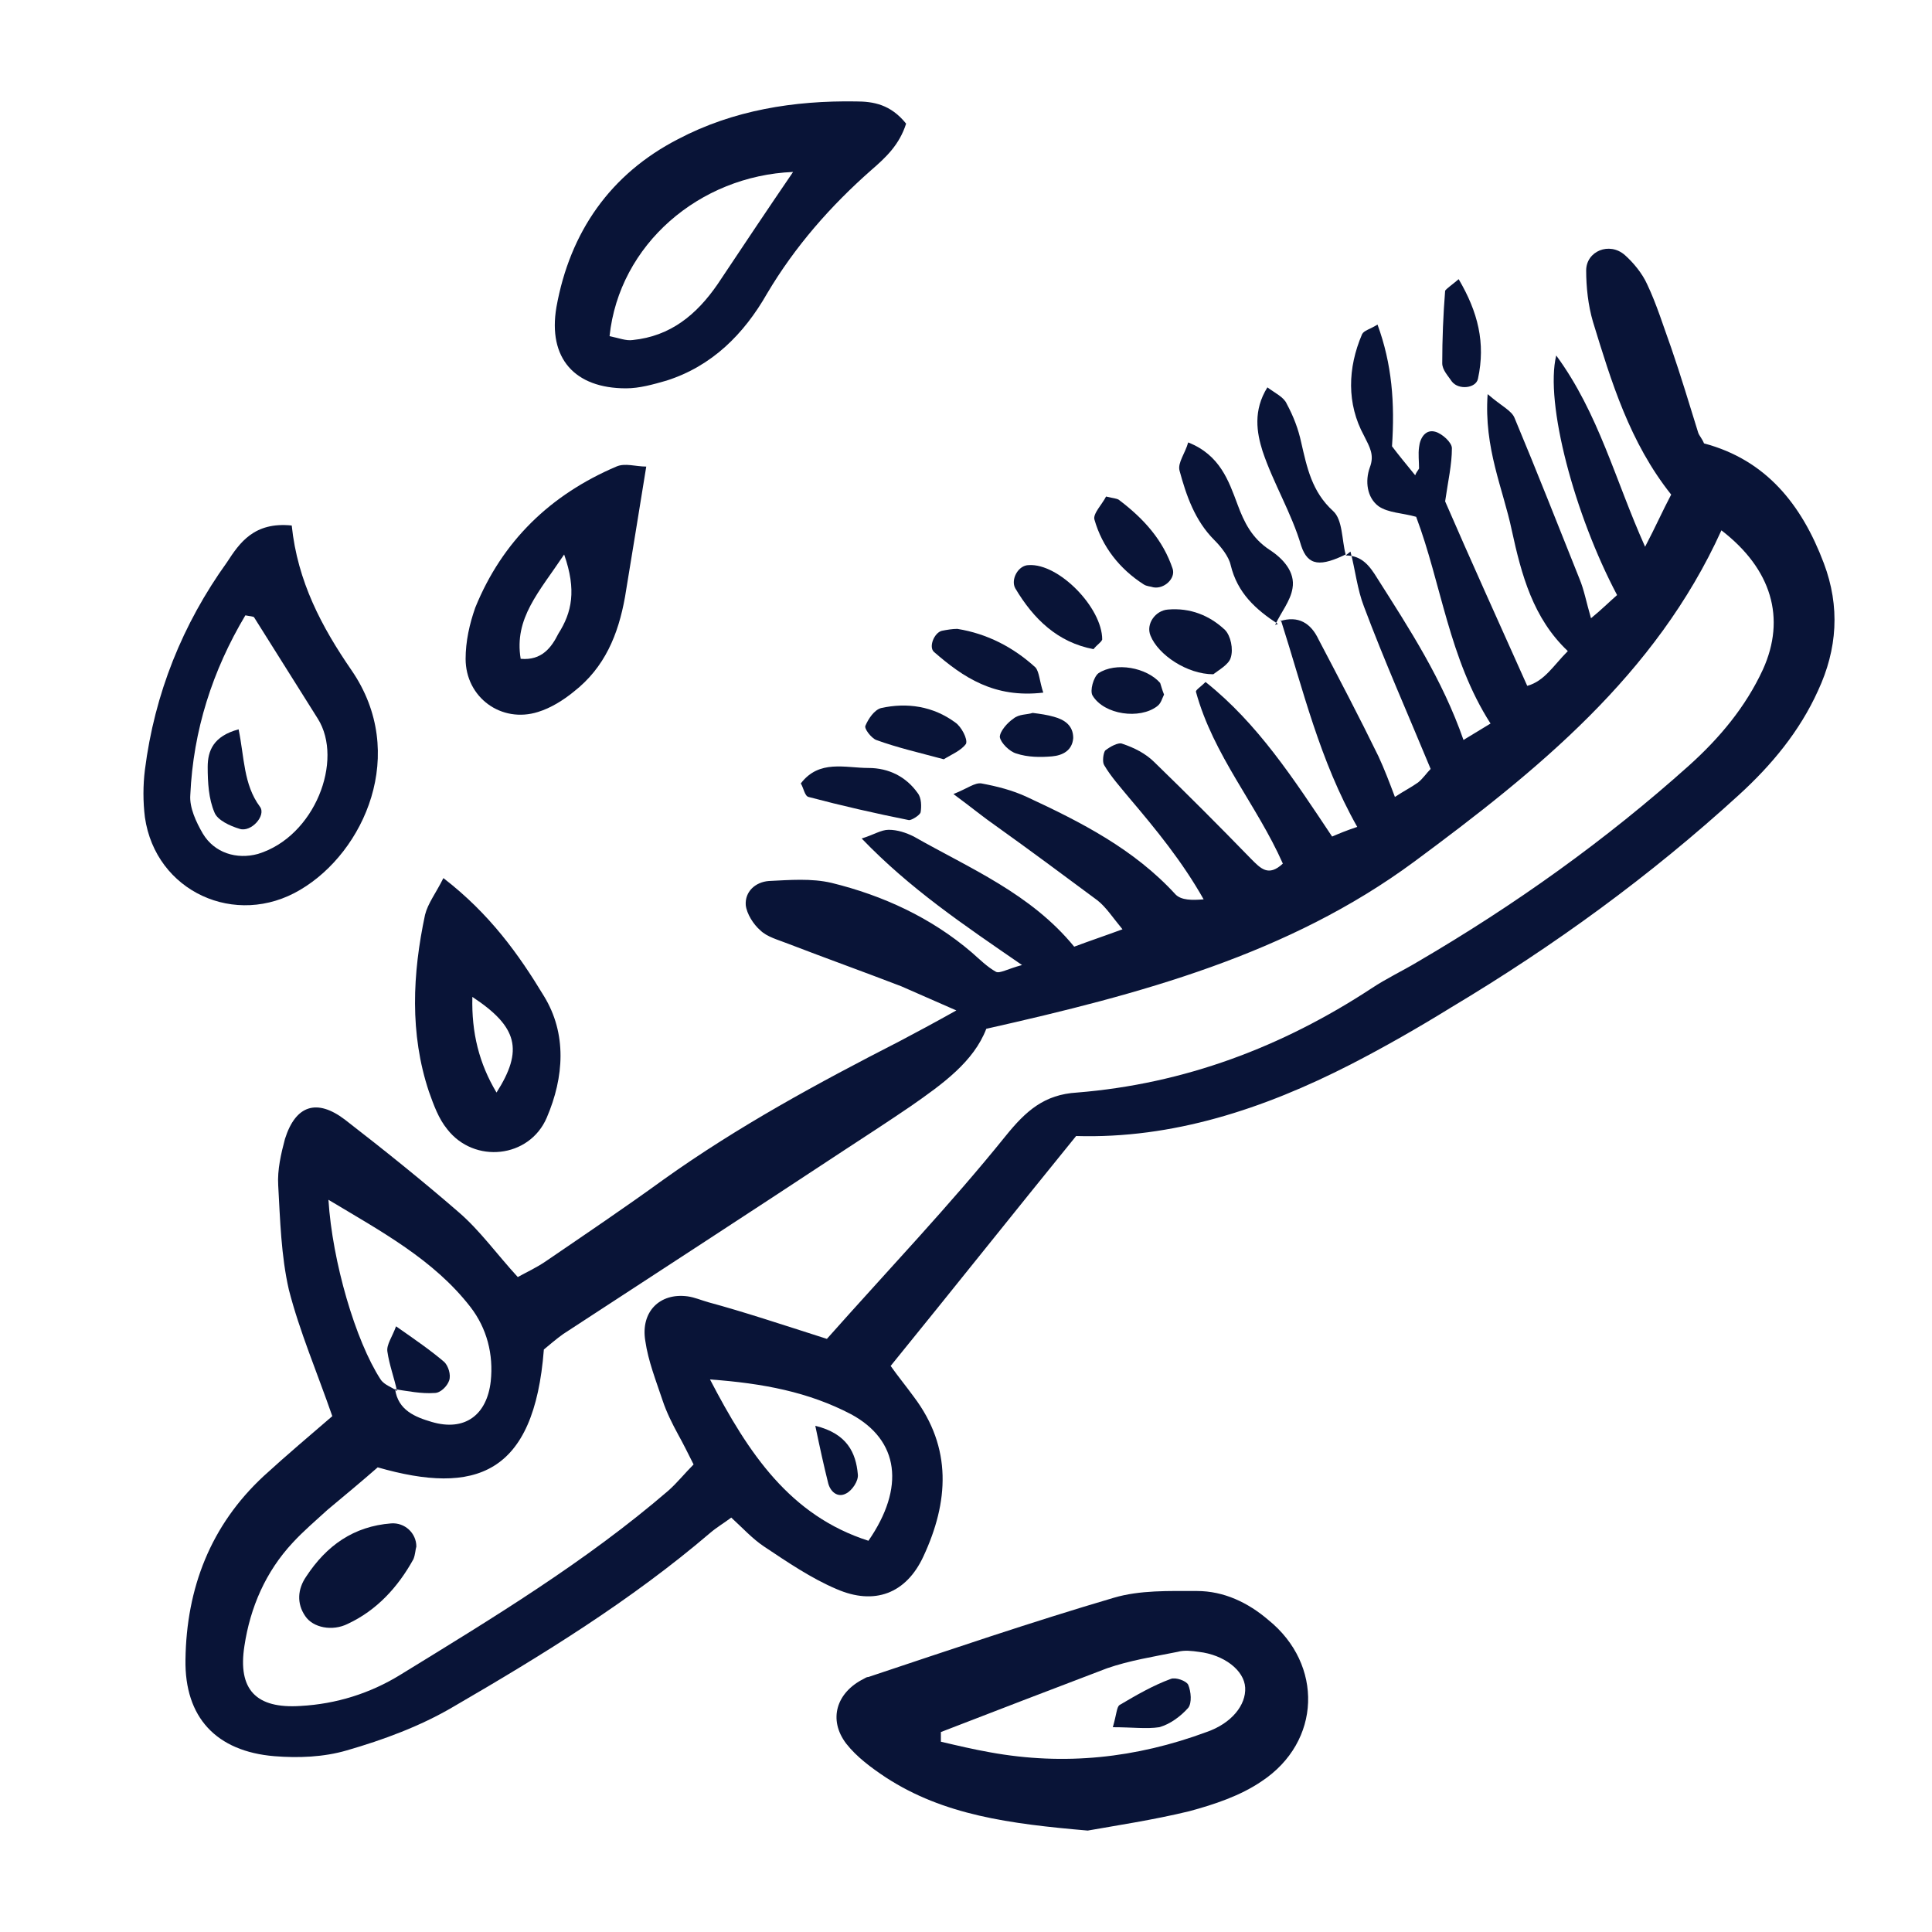
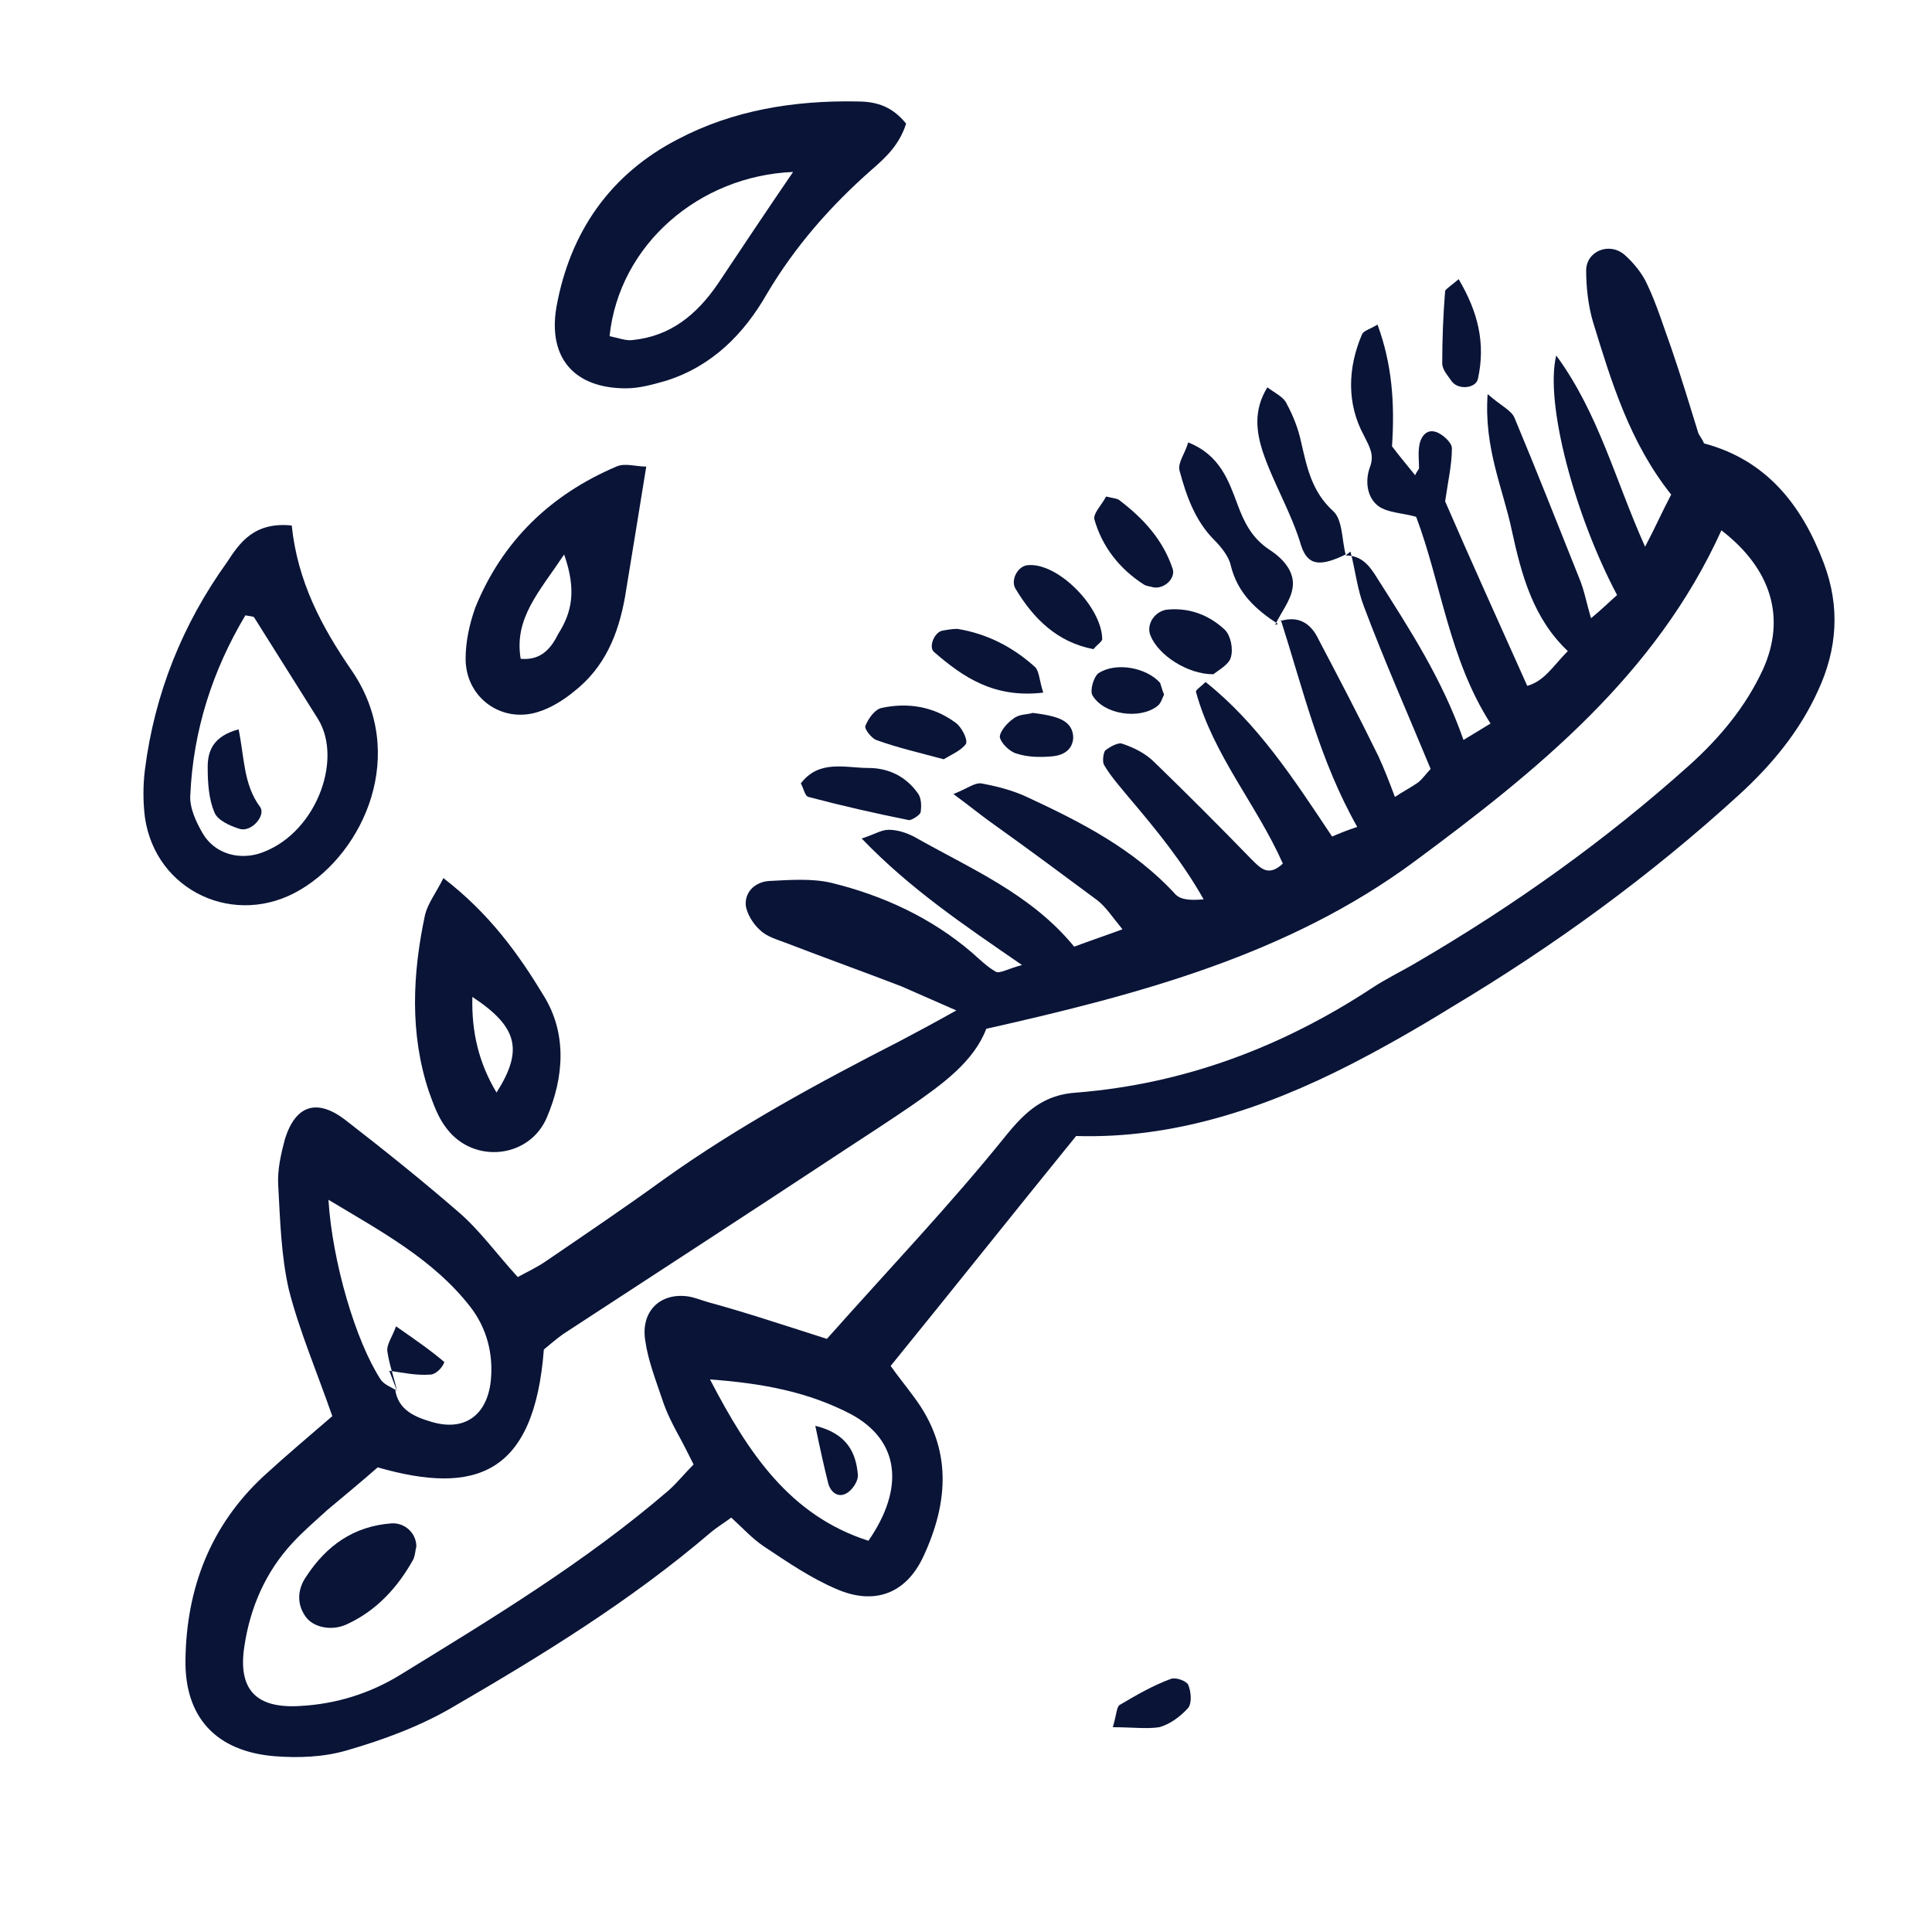
<svg xmlns="http://www.w3.org/2000/svg" version="1.1" id="Layer_1" x="0px" y="0px" viewBox="0 0 200 200" style="enable-background:new 0 0 200 200;" xml:space="preserve">
  <style type="text/css">
	.st0{fill:#091437;}
</style>
  <g>
    <path class="st0" d="M139.3,57.5c1.7,0,2.5,1.1,3.3,2.4c3.3,5.2,6.7,10.4,8.9,16.7c1-0.6,1.8-1.1,2.8-1.7   c-4.3-6.7-5.1-14.5-7.7-21.4c-1.4-0.4-2.9-0.4-3.9-1.1c-1.2-0.9-1.4-2.6-0.9-4c0.5-1.3,0-2.1-0.6-3.3c-1.8-3.3-1.7-7-0.2-10.5   c0.2-0.4,0.8-0.5,1.6-1c1.5,4.1,1.8,8.1,1.5,12.6c0.6,0.8,1.5,1.9,2.4,3c0.1-0.3,0.3-0.5,0.4-0.7c0-0.7-0.1-1.5,0-2.2   c0.1-1,0.7-1.9,1.7-1.6c0.7,0.2,1.7,1.1,1.7,1.7c0,1.7-0.4,3.4-0.7,5.5c2.6,6,5.5,12.4,8.5,19.1c1.8-0.5,2.7-2.1,4.2-3.6   c-3.6-3.4-4.8-7.9-5.8-12.5c-0.9-4.3-2.9-8.5-2.5-14.1c1.5,1.3,2.5,1.7,2.8,2.5c2.3,5.5,4.5,11.1,6.7,16.6c0.5,1.2,0.7,2.4,1.2,4.1   c1.1-0.9,1.9-1.7,2.7-2.4c-4.4-8.3-7.5-19.9-6.3-24.8c4.4,6,6.1,12.9,9.2,19.8c1.1-2.1,1.8-3.7,2.7-5.4c-4.3-5.4-6.2-11.7-8.1-17.9   c-0.5-1.7-0.7-3.6-0.7-5.3c0-2,2.4-3,4-1.6c0.9,0.8,1.8,1.9,2.3,3c1,2.1,1.7,4.4,2.5,6.6c1,2.9,1.9,5.9,2.8,8.8   c0.1,0.3,0.4,0.6,0.6,1.1c6.4,1.7,10.1,6.3,12.4,12.4c1.7,4.5,1.4,8.9-0.6,13.2c-1.9,4.2-4.8,7.7-8.2,10.8   c-9.2,8.4-19.1,15.6-29.8,22c-3.4,2.1-6.9,4.1-10.4,5.9c-9,4.6-18.4,7.7-28.4,7.4c-6.5,8-12.7,15.8-19.2,23.8   c0.7,1,1.6,2.1,2.4,3.2c4,5.3,3.6,10.9,1,16.5c-1.8,3.9-5.1,5.1-9,3.4c-2.6-1.1-5.1-2.8-7.5-4.4c-1.2-0.8-2.2-1.9-3.4-3   c-0.8,0.6-1.5,1-2.2,1.6c-8.2,7-17.3,12.6-26.6,18c-3.4,2-7.2,3.4-11,4.5c-2.4,0.7-5,0.8-7.5,0.6c-6-0.5-9.3-4-9.2-10   c0.1-7.4,2.6-13.9,8.1-19c2.4-2.2,4.9-4.3,7.1-6.2c-1.6-4.6-3.4-8.8-4.5-13.1c-0.8-3.5-0.9-7.2-1.1-10.8c-0.1-1.6,0.3-3.3,0.7-4.8   c1.1-3.5,3.3-4.2,6.2-2c4,3.1,8,6.3,11.8,9.6c2.2,1.9,3.9,4.3,6.1,6.7c0.9-0.5,2-1,3-1.7c4.1-2.8,8.1-5.5,12.1-8.4   c7.7-5.5,16-10,24.4-14.3c1.7-0.9,3.4-1.8,5.9-3.2c-2.5-1.1-4.1-1.8-5.7-2.5c-3.9-1.5-7.8-2.9-11.7-4.4c-1-0.4-2.2-0.7-2.9-1.4   c-0.7-0.6-1.4-1.7-1.5-2.6c-0.1-1.4,1-2.4,2.4-2.5c2.1-0.1,4.4-0.3,6.5,0.2c5.3,1.3,10.3,3.6,14.5,7.2c0.8,0.7,1.6,1.5,2.5,2   c0.4,0.2,1.2-0.3,2.7-0.7c-6.1-4.2-11.6-7.9-16.6-13.1c1.3-0.4,2-0.9,2.8-0.9c0.9,0,1.8,0.3,2.6,0.7c5.8,3.3,12.1,5.9,16.6,11.4   c1.6-0.6,3.1-1.1,5-1.8c-1-1.2-1.7-2.3-2.6-3c-3.5-2.6-7-5.2-10.5-7.7c-1.3-0.9-2.5-1.9-4.4-3.3c1.5-0.6,2.2-1.2,2.9-1.1   c1.6,0.3,3.2,0.7,4.7,1.4c5.6,2.6,11.1,5.4,15.4,10.1c0.6,0.6,1.7,0.6,2.9,0.5c-2.2-3.9-4.9-7.2-7.7-10.5c-0.9-1.1-1.9-2.2-2.6-3.4   c-0.2-0.3-0.1-1.2,0.1-1.5c0.5-0.4,1.4-0.9,1.8-0.7c1.2,0.4,2.4,1,3.3,1.9c3.4,3.3,6.7,6.6,10,10c1,1,1.8,1.9,3.3,0.5   c-2.7-6.1-7.2-11.2-9-17.8c0-0.2,0.5-0.5,1-1c5.4,4.3,9.1,10,13.1,16c0.7-0.3,1.4-0.6,2.6-1c-3.9-6.9-5.6-14.2-7.9-21.4l-0.1,0.1   c1.9-0.6,3.2,0.2,4,1.9c2.1,4,4.2,8,6.2,12.1c0.6,1.3,1.1,2.6,1.7,4.2c0.9-0.6,1.7-1,2.4-1.5c0.5-0.4,0.9-1,1.3-1.4   c-2.4-5.8-4.8-11.2-6.9-16.8c-0.7-1.8-0.9-3.8-1.4-5.7L139.3,57.5z M41.1,144l-0.2-0.2c0.3,2.2,2.1,2.9,3.8,3.4   c3.4,1,5.7-0.7,6.1-4.2c0.3-2.8-0.4-5.5-2.1-7.7c-3.8-4.9-9.2-7.8-14.7-11.1c0.4,6.4,2.8,14.6,5.4,18.6   C39.8,143.4,40.6,143.6,41.1,144z M85.6,138.6c6.3-7.1,12.7-13.8,18.5-21c2.1-2.6,4-4.3,7.4-4.5c11.1-0.9,21.2-4.7,30.5-10.8   c1.5-1,3.2-1.8,4.7-2.7c10.1-5.9,19.5-12.6,28.2-20.4c3.1-2.8,5.8-6,7.6-9.9c2.4-5.3,0.9-10.4-4.3-14.4   c-6.8,15-19.1,24.9-31.8,34.3c-13,9.6-28.3,13.7-44.3,17.3c-1.3,3.4-4.5,5.7-7.8,8c-2.2,1.5-4.5,3-6.8,4.5   c-9.7,6.4-19.4,12.7-29.2,19.1c-0.7,0.5-1.4,1.1-2,1.6c-1,13-7.1,15.1-17.2,12.2c-1.6,1.4-3.4,2.9-5.2,4.4   c-1.2,1.1-2.5,2.2-3.6,3.4c-2.8,3-4.4,6.7-5,10.7c-0.7,4.5,1.2,6.5,5.8,6.2c3.7-0.2,7.2-1.3,10.3-3.2c9.6-5.9,19.2-11.7,27.8-19.1   c0.9-0.8,1.7-1.8,2.6-2.7c-0.6-1.2-1.1-2.2-1.6-3.1c-0.6-1.1-1.2-2.3-1.6-3.5c-0.7-2.1-1.5-4.1-1.8-6.2c-0.5-3,1.5-5,4.4-4.6   c0.7,0.1,1.4,0.4,2.1,0.6C77,135.8,80.9,137.1,85.6,138.6z M73.5,142.8c4,7.7,8.3,14.1,16.4,16.7c3.8-5.5,3.2-10.4-1.8-13.1   C83.7,144.1,79,143.2,73.5,142.8z" />
-     <path class="st0" d="M112.6,189.5c-8.1-0.7-14.9-1.6-20.9-5.5c-1.5-1-3-2.1-4.1-3.5c-1.9-2.5-1-5.3,1.8-6.7   c0.2-0.1,0.3-0.2,0.5-0.2c8.4-2.8,16.9-5.7,25.4-8.2c2.7-0.8,5.7-0.7,8.6-0.7c2.8,0,5.3,1.2,7.4,3c5.7,4.6,5.5,12.6-0.7,16.7   c-2.2,1.5-4.9,2.4-7.5,3.1C119.4,188.4,115.4,189,112.6,189.5z M97.4,179.3c0,0.3,0,0.7,0,1c1.7,0.4,3.4,0.8,5.1,1.1   c7.7,1.4,15.1,0.6,22.4-2.1c2.6-0.9,4.1-2.8,4-4.6c-0.1-1.8-2.2-3.4-4.8-3.7c-0.7-0.1-1.5-0.2-2.2,0c-2.5,0.5-5,0.9-7.3,1.7   C108.8,174.9,103.1,177.1,97.4,179.3z" />
    <path class="st0" d="M93.8,12.8c-0.7,2.2-2.1,3.5-3.6,4.8c-4.2,3.7-7.9,7.9-10.8,12.8c-2.4,4.2-5.7,7.5-10.4,9   c-1.4,0.4-2.8,0.8-4.2,0.8c-5.3,0-8.1-3.1-7.2-8.4C59,24,63.2,18,70.2,14.4c5.7-3,12-4,18.4-3.9C90.4,10.5,92.2,10.8,93.8,12.8z    M63.1,34.8c1,0.2,1.7,0.5,2.4,0.4c3.9-0.4,6.6-2.6,8.8-5.8c2.6-3.9,5.2-7.8,7.8-11.6C72.4,18.2,64.1,25.3,63.1,34.8z" />
    <path class="st0" d="M30.2,54.4c0.6,5.8,3.1,10.5,6.2,15c5.9,8.6,1.3,18.8-5.3,22.7c-6.7,4-15,0.2-16.1-7.5c-0.2-1.6-0.2-3.3,0-4.9   c1-7.9,3.9-15.1,8.5-21.5C24.8,56.2,26.3,54,30.2,54.4z M25.4,63.7C22,69.4,20,75.6,19.7,82.3c-0.1,1.3,0.6,2.8,1.3,4   c1.2,2,3.5,2.7,5.7,2.1c5.9-1.8,8.9-9.7,6.2-14c-2.2-3.5-4.4-7-6.6-10.5C26.2,63.8,25.9,63.8,25.4,63.7z" />
    <path class="st0" d="M66.9,48.3c-0.8,5-1.5,9.2-2.2,13.5c-0.7,3.9-2.1,7.3-5.3,9.8c-1.1,0.9-2.4,1.7-3.7,2.1   c-3.8,1.2-7.5-1.5-7.5-5.5c0-1.8,0.4-3.6,1-5.3C52,56,57,51.2,63.8,48.3C64.7,47.9,65.8,48.3,66.9,48.3z M58.4,57.4   c-2.6,3.9-5.2,6.6-4.5,10.8c2.2,0.2,3.2-1.2,3.9-2.6C59.2,63.4,59.7,61.1,58.4,57.4z" />
    <path class="st0" d="M45.9,90.9c4.8,3.7,7.8,7.9,10.4,12.2c2.4,3.9,2.1,8.4,0.3,12.6c-1.8,4.2-7.5,4.8-10.3,1.2   c-0.9-1.1-1.4-2.5-1.9-3.9c-2-6-1.7-12.2-0.4-18.3C44.3,93.5,45.1,92.5,45.9,90.9z M51.4,113.1c2.8-4.4,2.2-6.8-2.5-9.9   C48.8,106.9,49.6,110.1,51.4,113.1z" />
    <path class="st0" d="M132.3,64.6c-2.3-1.5-4.2-3.2-4.9-6.1c-0.2-0.9-1-1.9-1.7-2.6c-2-2-2.9-4.6-3.6-7.2c-0.2-0.8,0.6-1.8,0.9-2.9   c3.3,1.3,4.2,4,5.1,6.4c0.7,1.9,1.5,3.5,3.3,4.7c1.4,0.9,2.7,2.3,2.4,4c-0.2,1.3-1.2,2.5-1.8,3.8C132.2,64.6,132.3,64.6,132.3,64.6   z" />
    <path class="st0" d="M139.5,57.3c-2.8,1.4-4.1,1.3-4.8-0.8c-1-3.4-2.9-6.5-4-9.8c-0.6-1.9-1-4.2,0.5-6.6c0.8,0.6,1.7,1,2,1.7   c0.7,1.3,1.2,2.6,1.5,4c0.6,2.6,1.1,5.1,3.3,7.1c1,0.9,0.9,3,1.3,4.5L139.5,57.3z" />
    <path class="st0" d="M82.9,81.1c1.9-2.5,4.6-1.6,7-1.6c2.1,0,3.9,0.9,5.1,2.6c0.4,0.5,0.4,1.4,0.3,2c-0.1,0.3-0.9,0.8-1.2,0.8   c-3.5-0.7-7-1.5-10.4-2.4C83.3,82.4,83.2,81.6,82.9,81.1z" />
    <path class="st0" d="M114.5,51.4c0.8,0.2,1.2,0.2,1.4,0.4c2.5,1.9,4.5,4.1,5.5,7.1c0.3,1-0.9,2.1-2,1.9c-0.3-0.1-0.7-0.1-1-0.3   c-2.5-1.6-4.3-3.9-5.1-6.7C113.1,53.2,114.1,52.2,114.5,51.4z" />
    <path class="st0" d="M108,71.7c-5.1,0.6-8.3-1.6-11.3-4.2c-0.6-0.5,0-2,0.8-2.2c0.5-0.1,1.1-0.2,1.6-0.2c3.1,0.5,5.8,1.9,8.1,4   C107.6,69.6,107.6,70.5,108,71.7z" />
    <path class="st0" d="M113.2,67.2c-3.7-0.7-6.2-3.1-8.1-6.3c-0.5-0.9,0.3-2.4,1.4-2.4c3.1-0.2,7.6,4.4,7.6,7.7   C114,66.5,113.6,66.7,113.2,67.2z" />
    <path class="st0" d="M125.6,69.8c-2.7,0-5.7-2-6.5-4c-0.5-1.2,0.5-2.6,1.8-2.7c2.3-0.2,4.3,0.6,5.9,2.1c0.6,0.6,0.9,2,0.6,2.9   C127.2,68.8,126.1,69.4,125.6,69.8z" />
    <path class="st0" d="M97.7,78.6c-2.6-0.7-4.8-1.2-7-2c-0.5-0.2-1.3-1.2-1.1-1.5c0.3-0.7,0.9-1.6,1.6-1.8c2.7-0.6,5.4-0.2,7.7,1.5   c0.6,0.4,1.3,1.7,1.1,2.2C99.5,77.7,98.5,78.1,97.7,78.6z" />
    <path class="st0" d="M151,28.9c2,3.4,2.8,6.6,2,10.3c-0.2,1-2,1.2-2.7,0.3c-0.4-0.6-1-1.2-1-1.9c0-2.5,0.1-5,0.3-7.5   C149.7,29.9,150.3,29.5,151,28.9z" />
    <path class="st0" d="M120.5,71.9c-0.2,0.4-0.3,0.9-0.7,1.2c-1.8,1.4-5.5,0.9-6.7-1.1c-0.3-0.5,0.1-1.9,0.6-2.3c1.8-1.2,5-0.6,6.4,1   C120.2,71,120.3,71.4,120.5,71.9z" />
    <path class="st0" d="M106.9,73.8c0.8,0.1,1.5,0.2,2.2,0.4c1.1,0.3,2,0.9,2,2.2c-0.1,1.3-1.1,1.8-2.2,1.9c-1.2,0.1-2.5,0.1-3.7-0.3   c-0.7-0.2-1.6-1.1-1.7-1.7c0-0.6,0.8-1.5,1.4-1.9C105.5,73.9,106.3,74,106.9,73.8z" />
    <path class="st0" d="M43.1,160.1c-0.1,0.3-0.1,0.8-0.3,1.3c-1.6,2.9-3.8,5.3-6.8,6.7c-1.6,0.8-3.6,0.4-4.4-0.8   c-0.9-1.3-0.8-2.8,0.1-4.1c2.1-3.2,4.9-5.2,8.8-5.5C41.9,157.6,43.1,158.7,43.1,160.1z" />
-     <path class="st0" d="M41.1,144c-0.3-1.4-0.8-2.7-1-4.1c-0.1-0.7,0.5-1.5,0.9-2.6c2,1.4,3.6,2.5,5,3.7c0.4,0.4,0.7,1.3,0.5,1.9   c-0.2,0.6-0.9,1.3-1.5,1.3c-1.4,0.1-2.8-0.2-4.2-0.4L41.1,144z" />
+     <path class="st0" d="M41.1,144c-0.3-1.4-0.8-2.7-1-4.1c-0.1-0.7,0.5-1.5,0.9-2.6c2,1.4,3.6,2.5,5,3.7c-0.2,0.6-0.9,1.3-1.5,1.3c-1.4,0.1-2.8-0.2-4.2-0.4L41.1,144z" />
    <path class="st0" d="M84.4,147.6c3.3,0.8,4.2,2.8,4.4,5c0.1,0.7-0.6,1.7-1.2,2c-0.9,0.5-1.7-0.2-1.9-1.2   C85.3,151.8,84.9,150,84.4,147.6z" />
    <path class="st0" d="M115.2,178.8c0.4-1.4,0.4-2.1,0.7-2.3c1.7-1,3.4-2,5.3-2.7c0.5-0.2,1.6,0.2,1.8,0.6c0.3,0.7,0.4,1.9,0,2.4   c-0.8,0.9-1.9,1.7-3,2C118.7,179,117.2,178.8,115.2,178.8z" />
    <path class="st0" d="M24.7,75.5c0.6,2.9,0.5,5.7,2.2,8c0.7,0.9-0.9,2.7-2.1,2.3c-1-0.3-2.3-0.9-2.6-1.7c-0.6-1.4-0.7-3.1-0.7-4.7   C21.5,77.7,22.1,76.2,24.7,75.5z" />
  </g>
</svg>